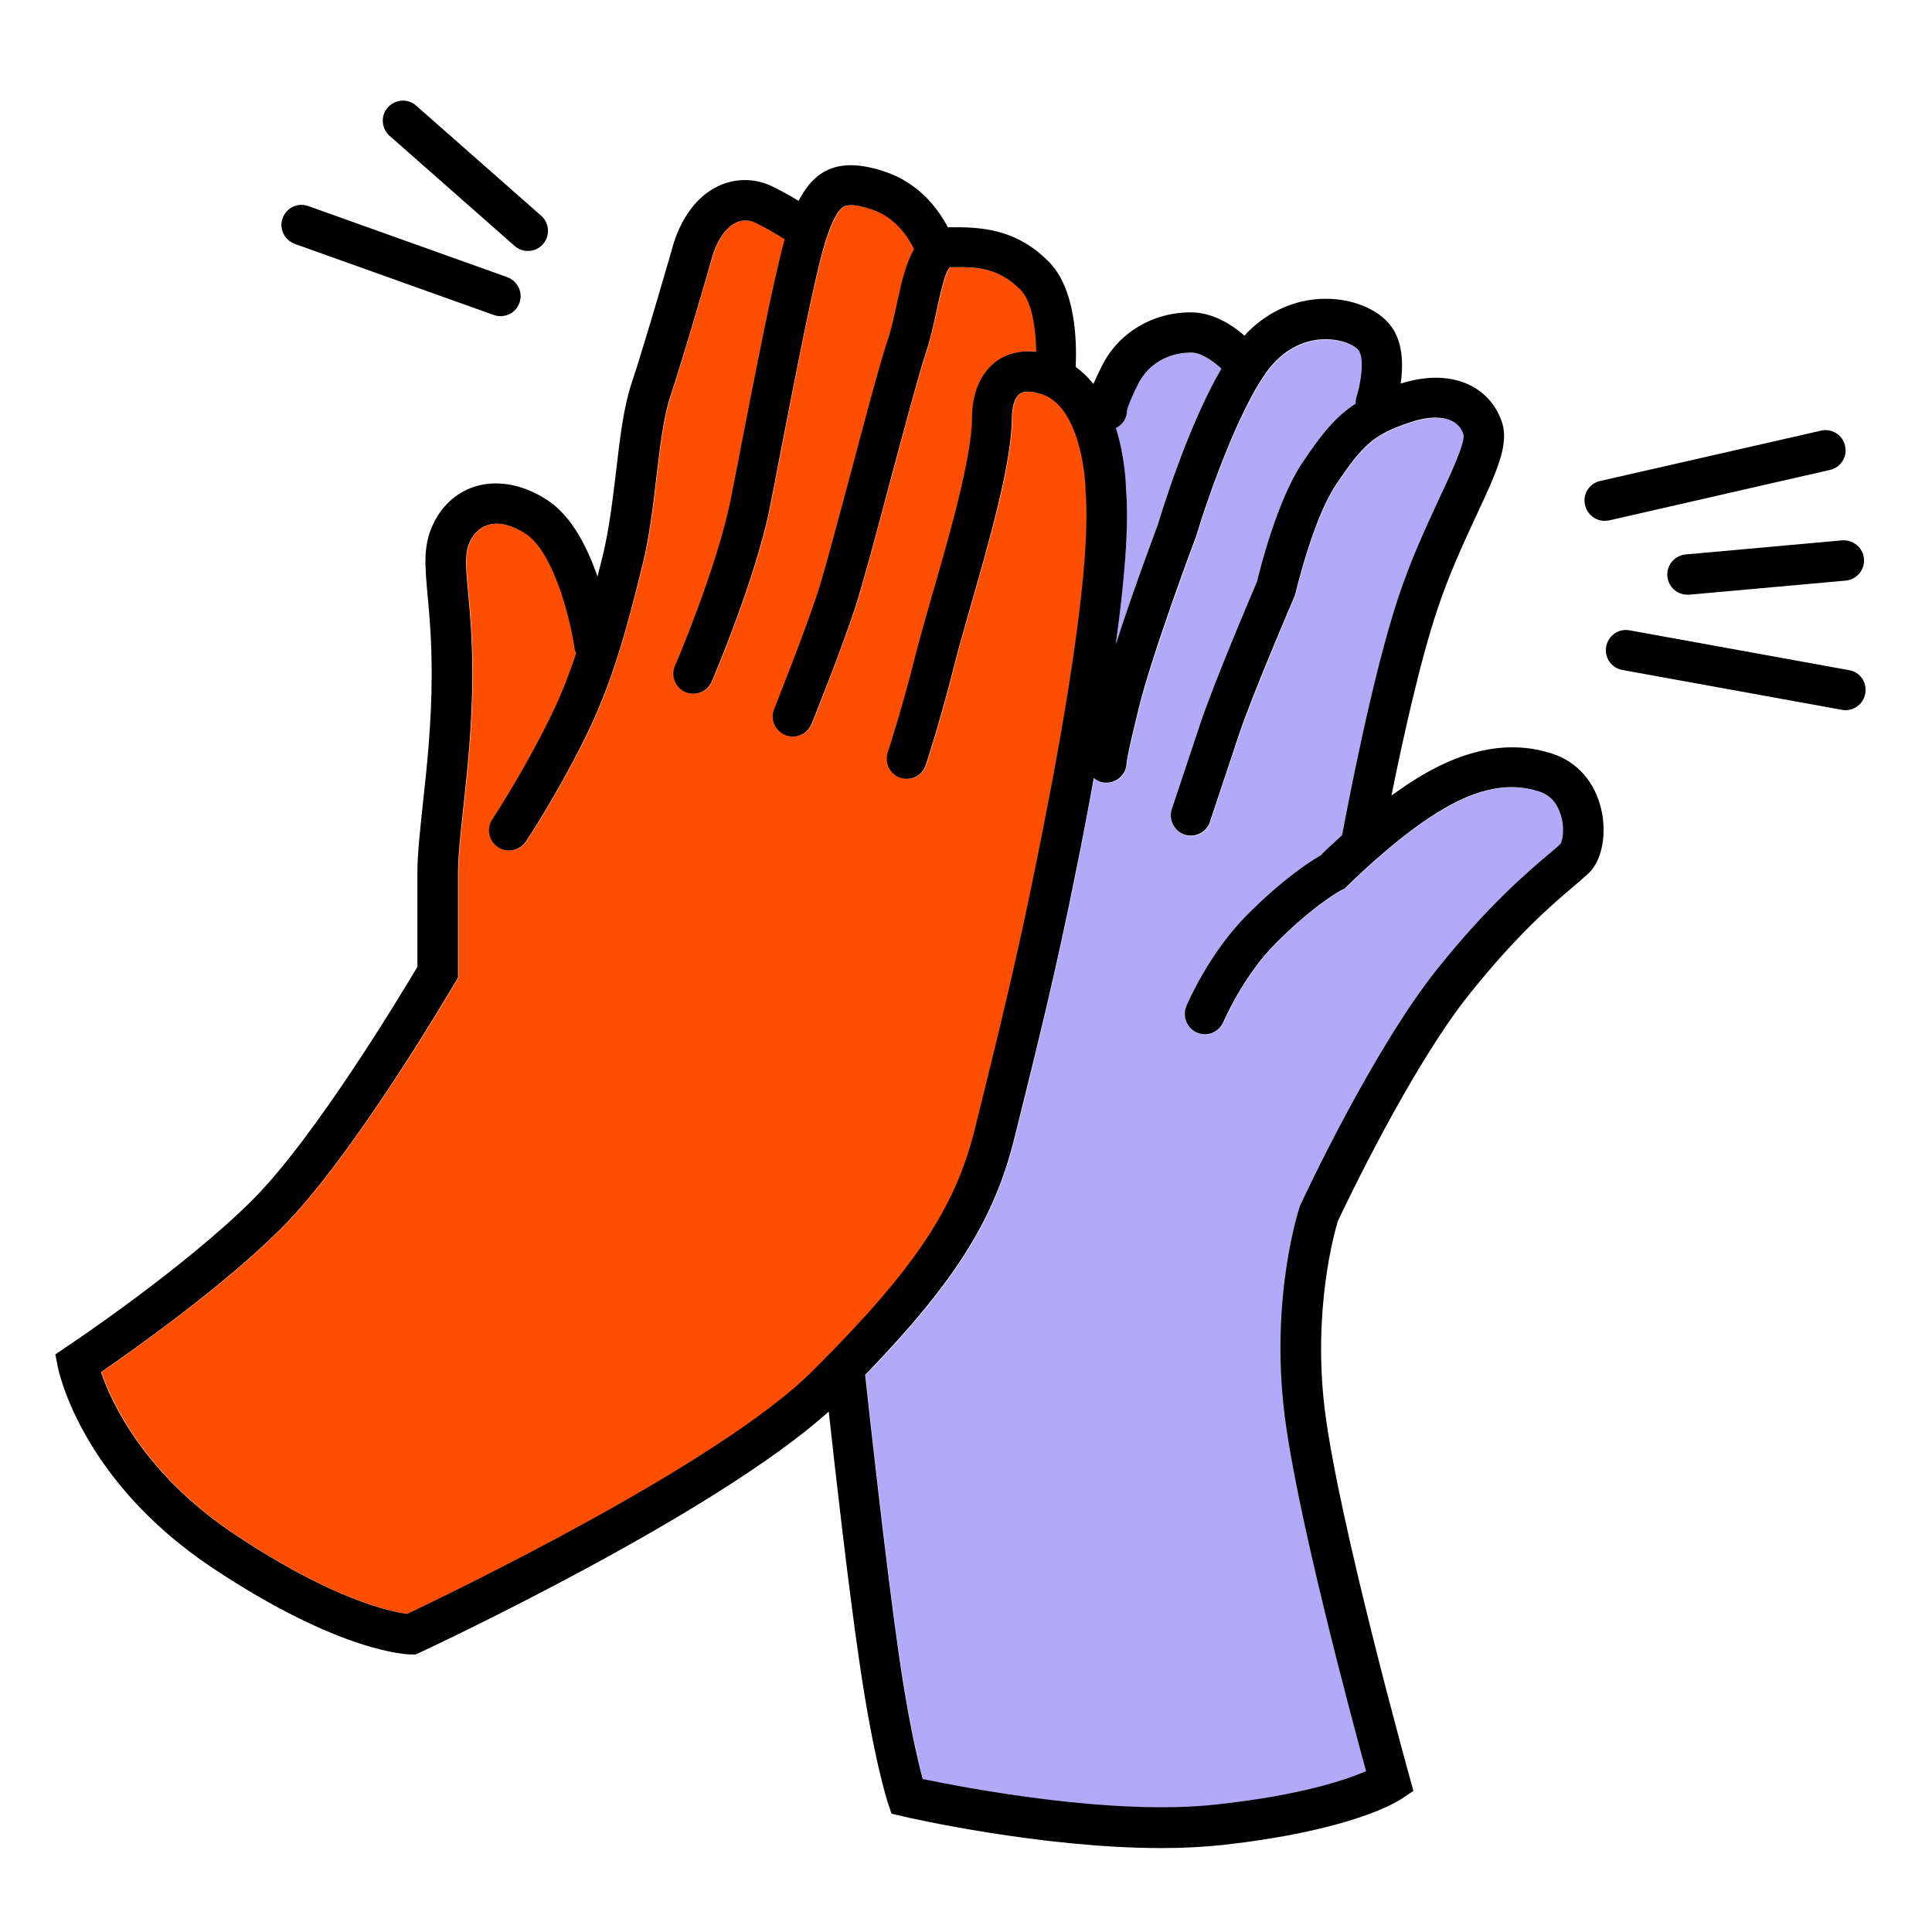
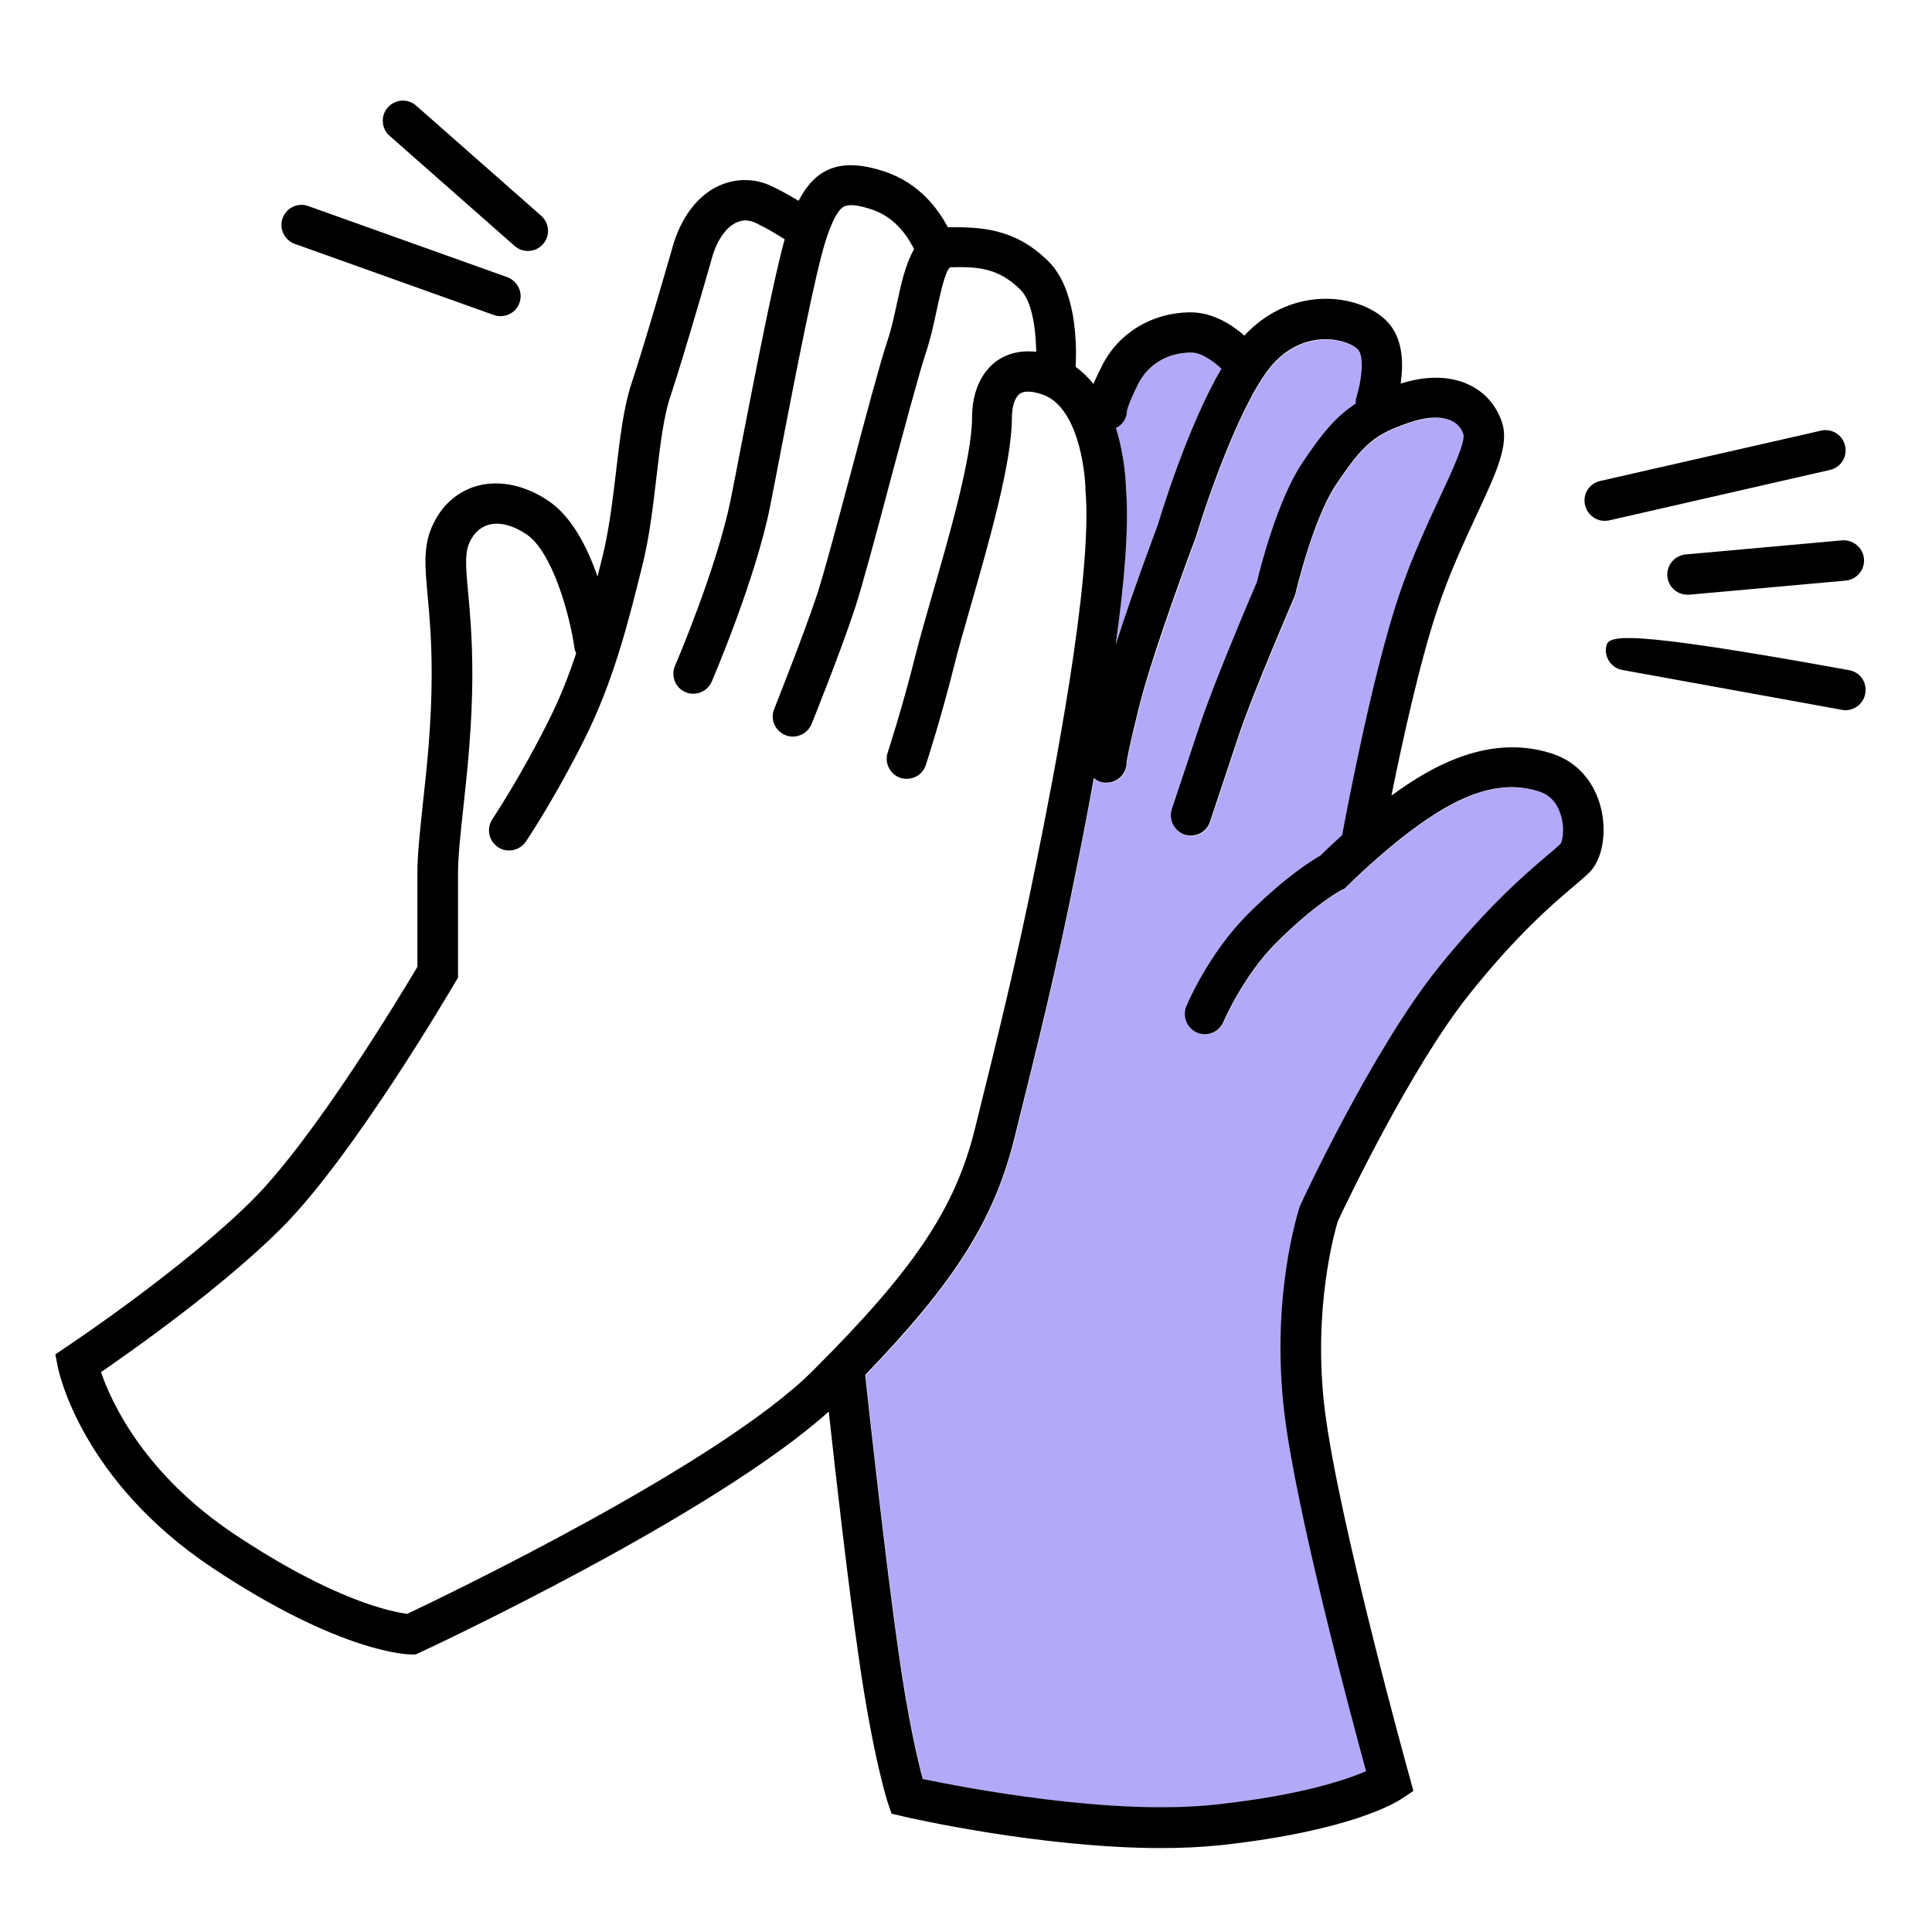
<svg xmlns="http://www.w3.org/2000/svg" width="96" height="96" viewBox="0 0 96 96" fill="none">
  <path d="M55.44 32.04C56.32 29.3 57.47 26.23 57.54 26.06C57.7 25.51 59.02 21.19 60.69 18.33C60.3 17.96 59.72 17.53 59.19 17.53C58.03 17.53 57.04 18.12 56.55 19.1C56.11 19.96 56.02 20.32 56 20.41C56 20.78 55.78 21.11 55.45 21.28C55.92 22.78 55.95 24.18 55.95 24.29C56.11 26.16 55.87 28.96 55.44 32.04Z" fill="#B2A9F8" />
  <path d="M76.53 39.35C74.92 38.81 73.17 39.23 71.04 40.64C69.03 41.97 66.98 44.02 66.96 44.04L66.84 44.16L66.69 44.23C66.68 44.23 65.37 44.92 63.42 46.87C61.78 48.51 60.82 50.77 60.81 50.79C60.59 51.3 60.01 51.54 59.5 51.32C58.99 51.11 58.75 50.52 58.97 50.01C59.01 49.9 60.09 47.38 62.01 45.45C63.84 43.62 65.2 42.77 65.64 42.52C65.82 42.35 66.2 41.98 66.71 41.51C66.96 40.18 68.22 33.51 69.53 29.61C70.16 27.74 70.93 26.07 71.56 24.73C72.12 23.52 72.83 22.01 72.74 21.6C72.65 21.3 72.46 21.08 72.19 20.94C71.7 20.7 70.96 20.72 70.1 21C68.31 21.6 67.76 22.06 66.38 24.14C65.26 25.82 64.41 29.43 64.4 29.47L64.35 29.64C64.33 29.69 62.24 34.56 61.55 36.62L60.14 40.86C59.97 41.38 59.4 41.67 58.88 41.49C58.36 41.32 58.07 40.75 58.25 40.22L59.66 35.99C60.33 33.97 62.2 29.6 62.48 28.93C62.63 28.32 63.49 24.88 64.72 23.04C65.67 21.61 66.38 20.73 67.38 20.08C67.38 19.97 67.38 19.87 67.42 19.76C67.65 19.05 67.82 17.85 67.54 17.44C67.41 17.25 66.92 16.96 66.21 16.89C65.63 16.83 64.48 16.9 63.42 17.95C61.83 19.53 60.01 24.81 59.44 26.71C59.4 26.83 57.31 32.41 56.62 35.14C56.1 37.24 56.01 37.81 56 37.92C56 38.36 55.7 38.76 55.25 38.88C55.17 38.9 55.08 38.91 55 38.91C54.76 38.91 54.54 38.82 54.37 38.68C54.08 40.24 53.79 41.75 53.52 43.13C52.51 48.18 51.49 52.3 50.5 56.27L50.41 56.63C49.41 60.62 47.49 63.71 43.01 68.34C43.22 70.27 44.05 77.82 44.66 82.06C45.15 85.47 45.63 87.52 45.87 88.42C47.95 88.86 55.28 90.27 60.5 89.68C64.64 89.22 66.9 88.45 67.9 88.03C67.11 85.14 64.47 75.23 63.85 70.32C63.13 64.51 64.54 60.17 64.6 59.99L64.64 59.89C64.78 59.58 68.23 52.17 71.46 48.14C73.99 44.98 75.89 43.37 76.92 42.51C77.2 42.28 77.41 42.1 77.56 41.95C77.64 41.83 77.8 41.18 77.57 40.48C77.38 39.9 77.03 39.52 76.53 39.35Z" fill="#B2A9F8" />
-   <path d="M48.54 55.78C49.53 51.82 50.55 47.73 51.54 42.73C52.3 38.91 54.32 28.76 53.96 24.39C53.94 23.2 53.52 20.17 51.81 19.6C51.51 19.5 50.97 19.37 50.69 19.57C50.45 19.74 50.3 20.2 50.3 20.77C50.3 22.99 49.15 26.98 48.23 30.19C47.91 31.29 47.63 32.27 47.45 33.01C46.74 35.84 46.05 37.94 46.02 38.02C45.85 38.54 45.28 38.83 44.76 38.65C44.24 38.48 43.95 37.91 44.13 37.39C44.14 37.37 44.83 35.28 45.52 32.52C45.71 31.76 46 30.76 46.32 29.63C47.16 26.7 48.32 22.7 48.32 20.76C48.32 19.5 48.75 18.5 49.54 17.94C49.94 17.65 50.58 17.38 51.51 17.48C51.5 16.32 51.3 14.97 50.73 14.4C49.61 13.28 48.54 13.26 47.23 13.28C46.99 13.46 46.72 14.69 46.56 15.43C46.41 16.13 46.25 16.85 46.02 17.55C45.68 18.57 44.97 21.23 44.28 23.81C43.54 26.56 42.85 29.17 42.49 30.26C41.78 32.39 40.41 35.83 40.35 35.97C40.19 36.36 39.82 36.6 39.42 36.6C39.3 36.6 39.17 36.58 39.05 36.53C38.54 36.32 38.29 35.74 38.49 35.23C38.5 35.19 39.91 31.7 40.59 29.63C40.93 28.6 41.65 25.9 42.35 23.3C43.08 20.58 43.76 18.01 44.12 16.92C44.32 16.33 44.46 15.67 44.6 15.02C44.8 14.09 45.02 13.11 45.44 12.38C45.22 11.91 44.59 10.83 43.34 10.41C42.63 10.17 42.15 10.14 41.91 10.29C41.56 10.53 41.26 11.32 41.07 11.89C40.54 13.49 39.54 18.64 38.82 22.4C38.62 23.46 38.43 24.42 38.28 25.19C37.56 28.78 35.48 33.65 35.39 33.86C35.23 34.24 34.86 34.47 34.47 34.47C34.34 34.47 34.2 34.44 34.08 34.39C33.57 34.17 33.34 33.58 33.56 33.08C33.58 33.03 35.65 28.19 36.33 24.81C36.48 24.05 36.67 23.09 36.87 22.04C37.57 18.41 38.42 13.99 39.01 11.89C38.69 11.68 38.21 11.39 37.58 11.08C37.27 10.93 36.95 10.91 36.65 11.04C36.14 11.25 35.72 11.81 35.45 12.63C35.4 12.8 34 17.68 33.33 19.7C32.99 20.71 32.82 22.16 32.64 23.69C32.47 25.17 32.29 26.69 31.94 28.09C31.22 30.96 30.5 33.87 29.04 36.77C27.62 39.62 26.21 41.73 26.15 41.82C25.96 42.11 25.64 42.26 25.32 42.26C25.13 42.26 24.93 42.21 24.76 42.09C24.3 41.78 24.18 41.16 24.49 40.7C24.5 40.68 25.89 38.6 27.25 35.87C27.82 34.74 28.26 33.6 28.65 32.46C28.62 32.38 28.58 32.31 28.57 32.22C28.32 30.48 27.45 27.4 26.18 26.55C25.51 26.1 24.85 25.94 24.32 26.07C23.82 26.2 23.54 26.58 23.39 26.87C23.11 27.43 23.15 28.02 23.28 29.43C23.37 30.39 23.49 31.71 23.49 33.48C23.49 36.01 23.24 38.31 23.04 40.16C22.9 41.44 22.78 42.54 22.78 43.37V48.58L22.64 48.81C22.44 49.16 17.59 57.43 14.01 61.02C11.08 63.95 6.66 67.07 5.04 68.18C5.53 69.6 7.14 73.22 11.68 76.24C16.63 79.54 19.51 80.1 20.26 80.19C22.23 79.26 35.8 72.74 40.45 68.09C45.47 63.07 47.49 60.05 48.47 56.14L48.54 55.78Z" fill="#FF4E00" />
  <path d="M77.16 37.46C74.95 36.73 72.58 37.22 69.93 38.98C69.67 39.16 69.4 39.34 69.14 39.53C69.67 36.9 70.55 32.87 71.43 30.26C72.02 28.49 72.74 26.95 73.37 25.59C74.34 23.51 74.98 22.14 74.65 21.04C74.4 20.23 73.86 19.56 73.1 19.17C72.43 18.82 71.28 18.53 69.6 19.06C69.72 18.19 69.73 17.1 69.18 16.29C68.67 15.53 67.6 14.99 66.39 14.87C65.45 14.78 63.64 14.87 61.99 16.51C61.94 16.56 61.89 16.62 61.84 16.68C61.22 16.14 60.27 15.52 59.17 15.52C57.26 15.52 55.56 16.55 54.75 18.19C54.57 18.54 54.44 18.83 54.33 19.08C54.08 18.76 53.78 18.47 53.45 18.23C53.51 16.98 53.46 14.35 52.1 12.99C50.41 11.3 48.64 11.29 47.19 11.29C47.18 11.29 47.17 11.29 47.16 11.29C47.14 11.29 47.12 11.3 47.1 11.3C46.67 10.47 45.72 9.1 43.94 8.52C41.63 7.75 40.46 8.48 39.68 9.98C39.34 9.77 38.93 9.54 38.43 9.29C37.6 8.87 36.68 8.84 35.84 9.18C34.79 9.61 33.96 10.61 33.49 12.03C33.48 12.08 32.04 17.08 31.38 19.05C30.98 20.26 30.8 21.81 30.61 23.44C30.44 24.85 30.27 26.31 29.94 27.65C29.86 27.98 29.77 28.31 29.69 28.65C29.19 27.2 28.41 25.66 27.24 24.88C26.09 24.11 24.85 23.85 23.76 24.13C22.8 24.38 22.02 25.04 21.56 25.97C21.01 27.06 21.11 28.08 21.25 29.61C21.34 30.59 21.45 31.8 21.45 33.48C21.45 35.91 21.21 38.15 21.01 39.95C20.87 41.29 20.74 42.44 20.74 43.37V48.04C19.93 49.41 15.64 56.53 12.56 59.61C9.14 63.03 3.35 66.9 3.29 66.93L2.75 67.3L2.88 67.96C2.93 68.19 4.07 73.59 10.56 77.91C16.95 82.16 20.29 82.21 20.43 82.21H20.65L20.85 82.12C21.47 81.83 35.44 75.3 41.18 70.14C41.51 73.17 42.16 78.86 42.67 82.35C43.38 87.32 44.09 89.5 44.12 89.59L44.3 90.12L44.85 90.25C45.17 90.33 51.77 91.83 57.7 91.83C58.74 91.83 59.75 91.78 60.71 91.68C67.13 90.97 69.39 89.55 69.63 89.39L70.23 88.99L70.04 88.29C70 88.16 66.52 75.59 65.83 70.07C65.21 65.05 66.33 61.15 66.48 60.67C66.81 59.97 70.09 53.05 73.02 49.39C75.43 46.38 77.17 44.91 78.21 44.03C78.54 43.75 78.79 43.53 78.97 43.36C79.61 42.72 79.85 41.42 79.56 40.19C79.24 38.85 78.37 37.86 77.16 37.46ZM56 20.4C56.02 20.31 56.12 19.95 56.55 19.09C57.04 18.11 58.02 17.52 59.19 17.52C59.71 17.52 60.3 17.96 60.69 18.32C59.02 21.18 57.7 25.51 57.54 26.05C57.48 26.22 56.32 29.29 55.44 32.03C55.87 28.95 56.11 26.14 55.95 24.28C55.95 24.17 55.92 22.77 55.45 21.27C55.78 21.11 56 20.78 56 20.4ZM20.24 80.19C19.49 80.1 16.61 79.54 11.66 76.24C7.12 73.22 5.5 69.6 5.02 68.18C6.63 67.07 11.06 63.95 13.99 61.02C17.57 57.44 22.41 49.16 22.62 48.81L22.76 48.58V43.37C22.76 42.54 22.88 41.44 23.02 40.16C23.22 38.31 23.47 36.01 23.47 33.48C23.47 31.71 23.35 30.39 23.26 29.43C23.13 28.02 23.09 27.43 23.37 26.87C23.52 26.58 23.79 26.21 24.3 26.07C24.83 25.93 25.49 26.1 26.16 26.55C27.43 27.4 28.3 30.48 28.55 32.22C28.56 32.31 28.6 32.38 28.63 32.46C28.25 33.61 27.8 34.75 27.23 35.87C25.87 38.6 24.48 40.68 24.47 40.7C24.16 41.16 24.28 41.78 24.74 42.09C24.91 42.21 25.1 42.26 25.3 42.26C25.62 42.26 25.94 42.1 26.13 41.82C26.19 41.73 27.6 39.62 29.02 36.77C30.48 33.87 31.21 30.96 31.92 28.09C32.27 26.69 32.45 25.16 32.62 23.69C32.8 22.16 32.97 20.71 33.31 19.7C33.98 17.69 35.39 12.8 35.43 12.63C35.7 11.82 36.13 11.25 36.63 11.04C36.93 10.91 37.25 10.93 37.56 11.08C38.19 11.39 38.66 11.68 38.99 11.89C38.41 13.99 37.56 18.41 36.85 22.04C36.65 23.1 36.46 24.05 36.31 24.81C35.63 28.2 33.57 33.03 33.54 33.08C33.32 33.59 33.56 34.18 34.06 34.39C34.19 34.45 34.32 34.47 34.45 34.47C34.84 34.47 35.21 34.24 35.37 33.86C35.46 33.65 37.54 28.78 38.26 25.19C38.41 24.43 38.6 23.46 38.8 22.4C39.53 18.64 40.52 13.49 41.05 11.89C41.24 11.31 41.54 10.52 41.89 10.29C42.13 10.13 42.61 10.17 43.32 10.41C44.57 10.82 45.19 11.91 45.42 12.38C45 13.11 44.78 14.09 44.58 15.02C44.44 15.67 44.3 16.33 44.1 16.92C43.74 18 43.05 20.57 42.33 23.3C41.63 25.9 40.92 28.6 40.57 29.63C39.88 31.7 38.48 35.19 38.47 35.23C38.26 35.74 38.51 36.32 39.03 36.53C39.15 36.58 39.28 36.6 39.4 36.6C39.8 36.6 40.17 36.36 40.33 35.97C40.39 35.82 41.77 32.39 42.47 30.26C42.83 29.17 43.53 26.57 44.26 23.81C44.95 21.24 45.66 18.58 46 17.55C46.23 16.86 46.39 16.14 46.54 15.43C46.7 14.7 46.96 13.46 47.21 13.28C48.52 13.25 49.59 13.28 50.71 14.4C51.28 14.97 51.47 16.32 51.49 17.48C50.56 17.38 49.93 17.65 49.52 17.94C48.74 18.51 48.3 19.51 48.3 20.76C48.3 22.7 47.15 26.7 46.3 29.63C45.98 30.76 45.69 31.76 45.5 32.52C44.81 35.27 44.12 37.36 44.11 37.39C43.94 37.91 44.22 38.48 44.74 38.65C45.27 38.82 45.83 38.54 46 38.02C46.03 37.93 46.72 35.84 47.43 33.01C47.61 32.27 47.9 31.29 48.21 30.19C49.13 26.98 50.28 22.98 50.28 20.77C50.28 20.2 50.43 19.74 50.67 19.57C50.96 19.36 51.5 19.5 51.79 19.6C53.5 20.17 53.92 23.2 53.94 24.39C54.31 28.76 52.29 38.91 51.52 42.73C50.52 47.73 49.5 51.82 48.52 55.78L48.43 56.14C47.45 60.06 45.43 63.08 40.41 68.09C35.78 72.74 22.2 79.26 20.24 80.19ZM77.54 41.93C77.39 42.08 77.18 42.26 76.9 42.49C75.88 43.36 73.97 44.97 71.44 48.12C68.21 52.16 64.76 59.56 64.62 59.87L64.58 59.97C64.52 60.15 63.11 64.49 63.83 70.3C64.44 75.21 67.09 85.12 67.88 88.01C66.88 88.44 64.62 89.21 60.48 89.66C55.27 90.25 47.94 88.83 45.85 88.4C45.61 87.5 45.12 85.45 44.64 82.04C44.03 77.8 43.2 70.25 42.99 68.32C47.47 63.68 49.39 60.6 50.39 56.61L50.48 56.25C51.47 52.27 52.5 48.16 53.5 43.11C53.78 41.73 54.07 40.22 54.35 38.66C54.53 38.81 54.75 38.9 54.98 38.89C55.06 38.89 55.15 38.88 55.23 38.86C55.68 38.74 55.98 38.34 55.98 37.9C55.99 37.78 56.08 37.21 56.6 35.12C57.28 32.39 59.37 26.81 59.42 26.69C59.99 24.79 61.81 19.51 63.4 17.93C64.46 16.87 65.61 16.81 66.19 16.87C66.9 16.94 67.39 17.23 67.52 17.42C67.8 17.83 67.63 19.03 67.4 19.74C67.37 19.85 67.36 19.95 67.36 20.06C66.36 20.71 65.65 21.59 64.7 23.02C63.47 24.86 62.6 28.3 62.46 28.91C62.17 29.58 60.31 33.96 59.64 35.97L58.23 40.2C58.06 40.72 58.34 41.29 58.86 41.47C59.38 41.64 59.95 41.36 60.12 40.84L61.53 36.6C62.21 34.54 64.31 29.67 64.33 29.62L64.38 29.45C64.39 29.41 65.24 25.81 66.36 24.12C67.74 22.05 68.29 21.58 70.08 20.98C70.94 20.69 71.68 20.68 72.17 20.93C72.44 21.07 72.63 21.3 72.72 21.59C72.81 22 72.11 23.51 71.54 24.72C70.92 26.06 70.14 27.72 69.51 29.6C68.2 33.5 66.94 40.18 66.69 41.5C66.18 41.96 65.79 42.33 65.62 42.51C65.17 42.76 63.82 43.61 61.99 45.44C60.07 47.36 58.99 49.89 58.95 50C58.74 50.51 58.98 51.09 59.48 51.31C59.99 51.53 60.57 51.29 60.79 50.78C60.8 50.76 61.76 48.5 63.4 46.86C65.35 44.91 66.66 44.22 66.67 44.22L66.82 44.15L66.94 44.03C66.96 44.01 69.01 41.96 71.02 40.63C73.15 39.21 74.9 38.8 76.51 39.34C77.01 39.51 77.36 39.88 77.54 40.45C77.78 41.16 77.63 41.82 77.54 41.93Z" fill="black" />
  <path d="M25.57 12.22C25.76 12.39 26 12.47 26.23 12.47C26.51 12.47 26.78 12.36 26.98 12.13C27.35 11.72 27.3 11.08 26.89 10.72L20.68 5.25C20.27 4.88 19.63 4.93 19.27 5.34C18.9 5.75 18.95 6.39 19.36 6.75L25.57 12.22Z" fill="black" />
  <path d="M14.65 12.12L24.53 15.65C24.64 15.69 24.75 15.71 24.87 15.71C25.28 15.71 25.67 15.46 25.81 15.05C26 14.53 25.72 13.96 25.2 13.77L15.32 10.24C14.8 10.05 14.23 10.32 14.04 10.85C13.86 11.36 14.13 11.93 14.65 12.12Z" fill="black" />
  <path d="M90.93 23.35C91.47 23.23 91.81 22.69 91.68 22.15C91.56 21.61 91.02 21.27 90.48 21.4L79.51 23.9C78.97 24.02 78.63 24.56 78.76 25.1C78.87 25.56 79.28 25.88 79.73 25.88C79.8 25.88 79.88 25.87 79.95 25.86L90.93 23.35Z" fill="black" />
  <path d="M83.76 27.55C83.21 27.6 82.8 28.09 82.85 28.64C82.9 29.16 83.33 29.55 83.85 29.55C83.88 29.55 83.91 29.55 83.94 29.55L91.71 28.85C92.26 28.8 92.67 28.31 92.62 27.76C92.57 27.21 92.08 26.81 91.53 26.85L83.76 27.55Z" fill="black" />
-   <path d="M91.88 33.3L80.97 31.32C80.43 31.22 79.91 31.58 79.81 32.13C79.71 32.67 80.07 33.19 80.61 33.29L91.52 35.27C91.58 35.28 91.64 35.29 91.7 35.29C92.17 35.29 92.6 34.95 92.68 34.47C92.79 33.92 92.43 33.39 91.88 33.3Z" fill="black" />
+   <path d="M91.88 33.3C80.43 31.22 79.91 31.58 79.81 32.13C79.71 32.67 80.07 33.19 80.61 33.29L91.52 35.27C91.58 35.28 91.64 35.29 91.7 35.29C92.17 35.29 92.6 34.95 92.68 34.47C92.79 33.92 92.43 33.39 91.88 33.3Z" fill="black" />
</svg>